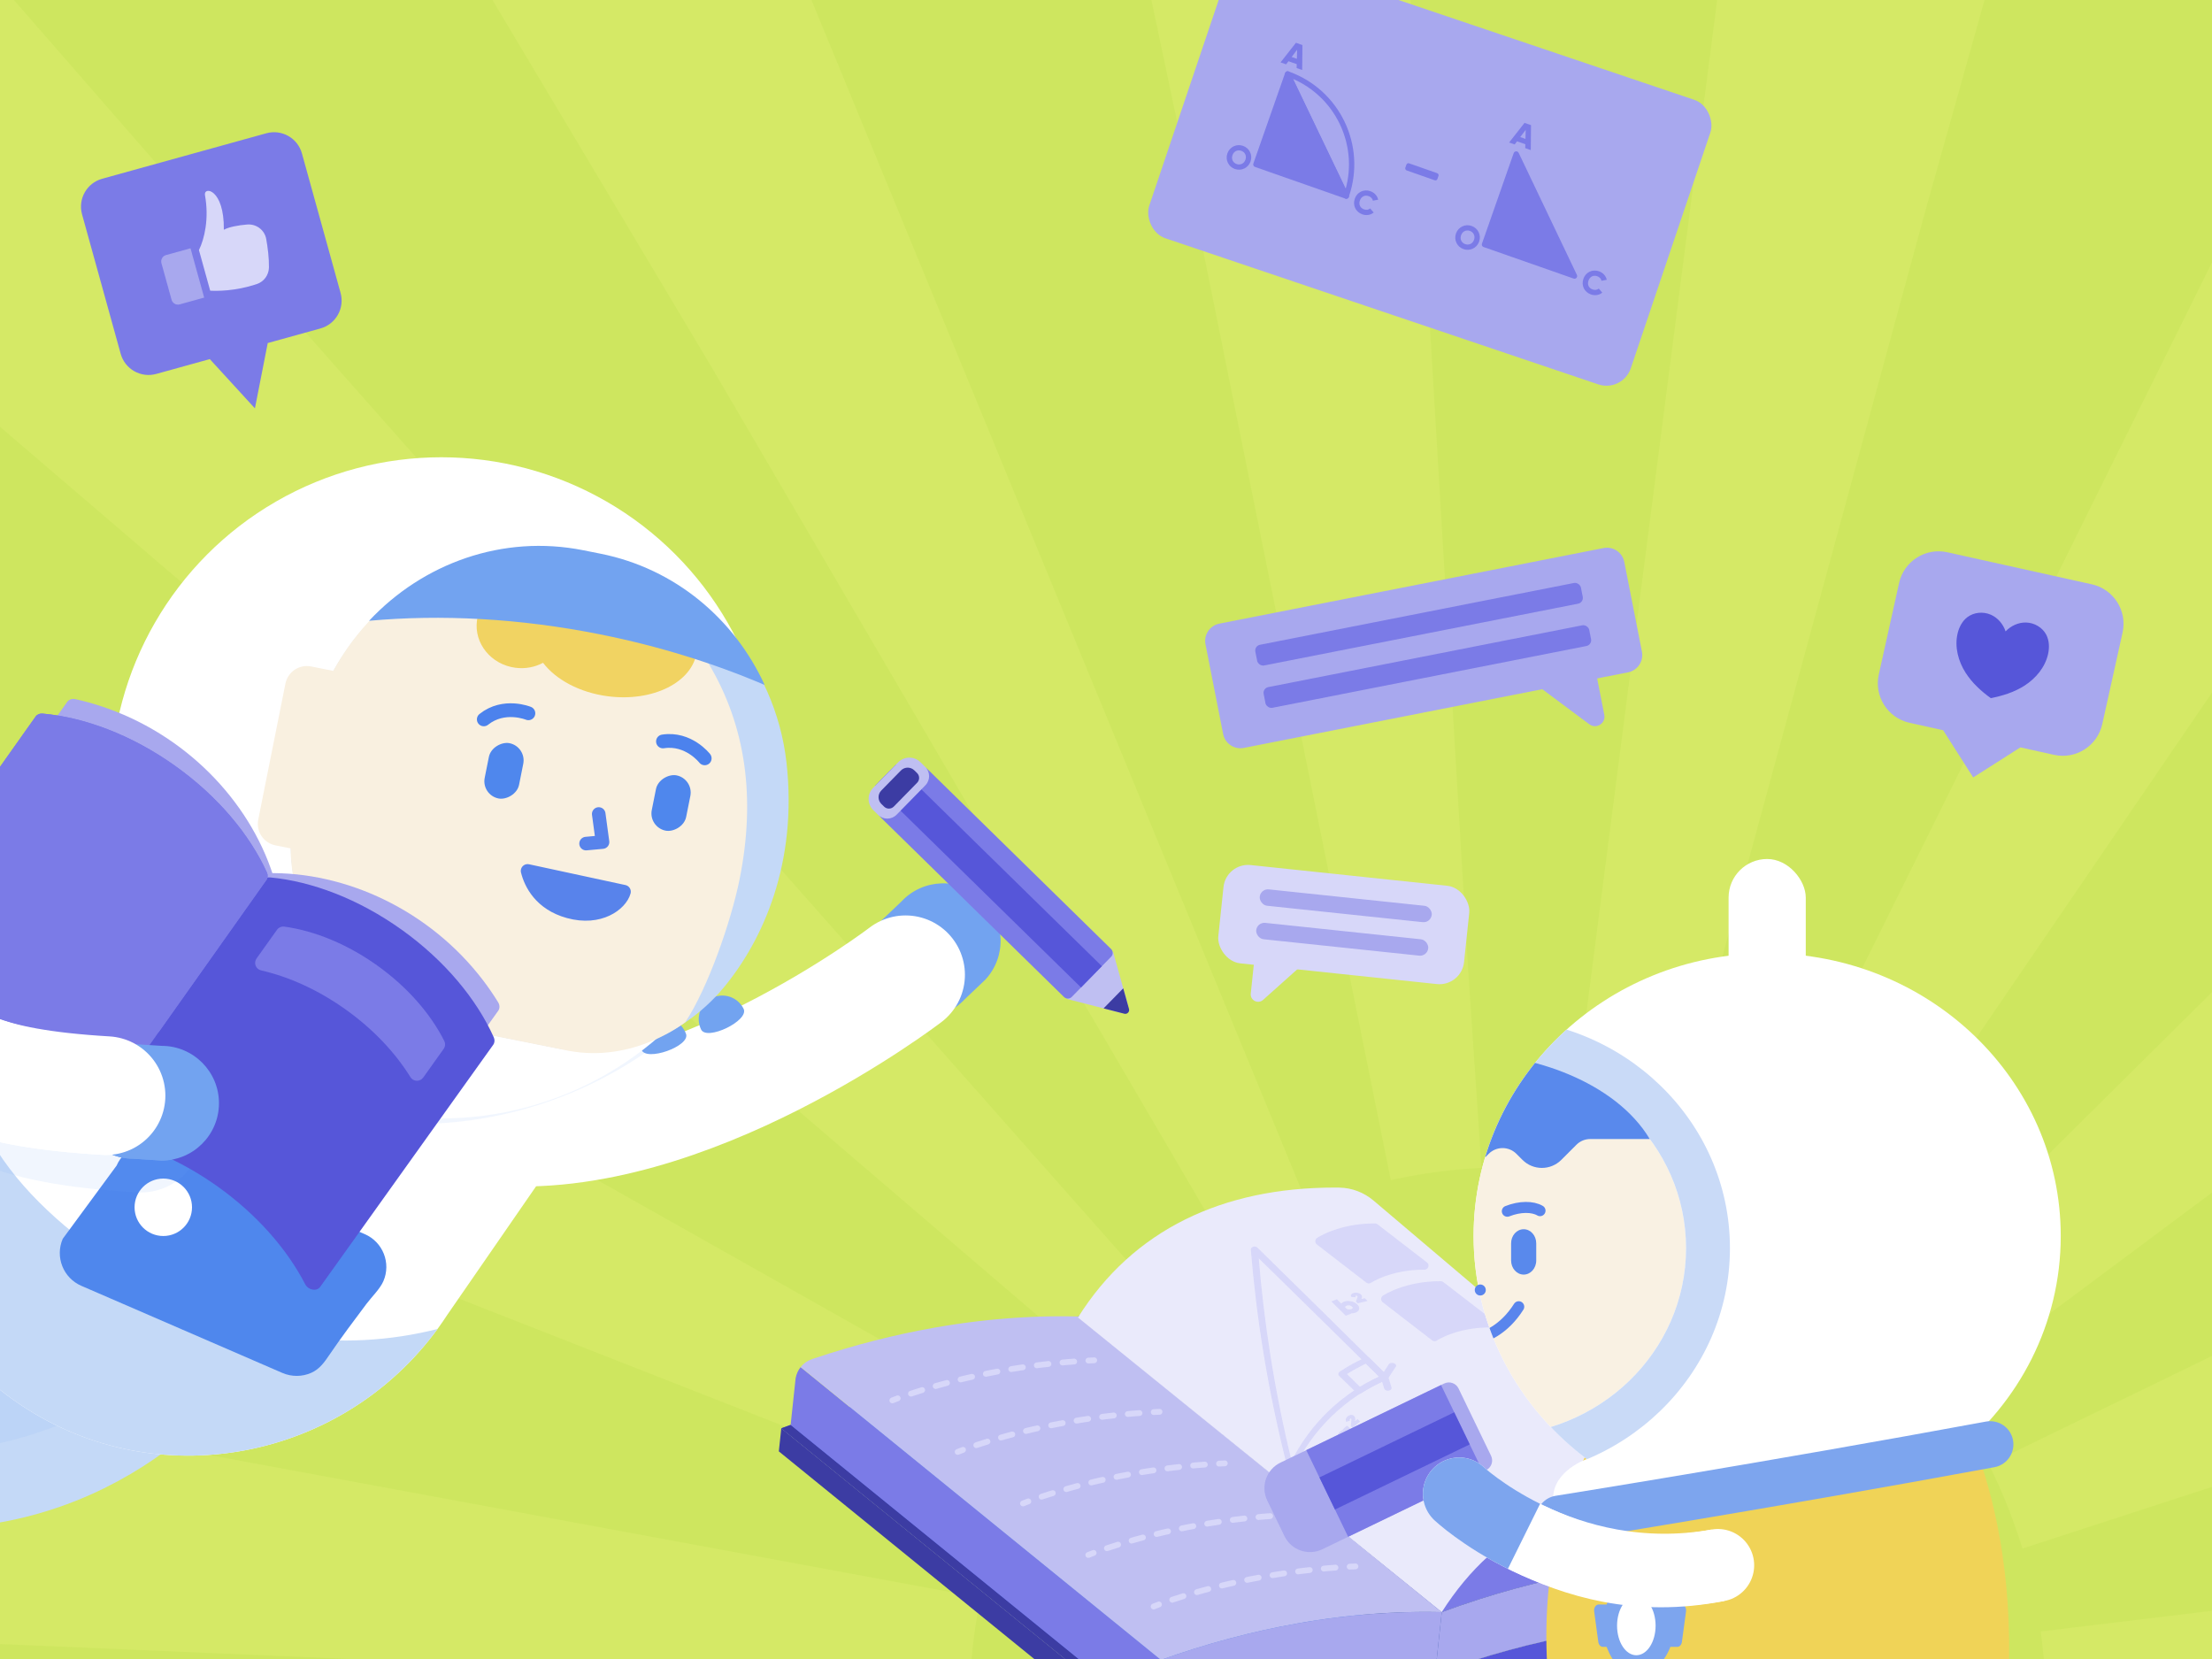
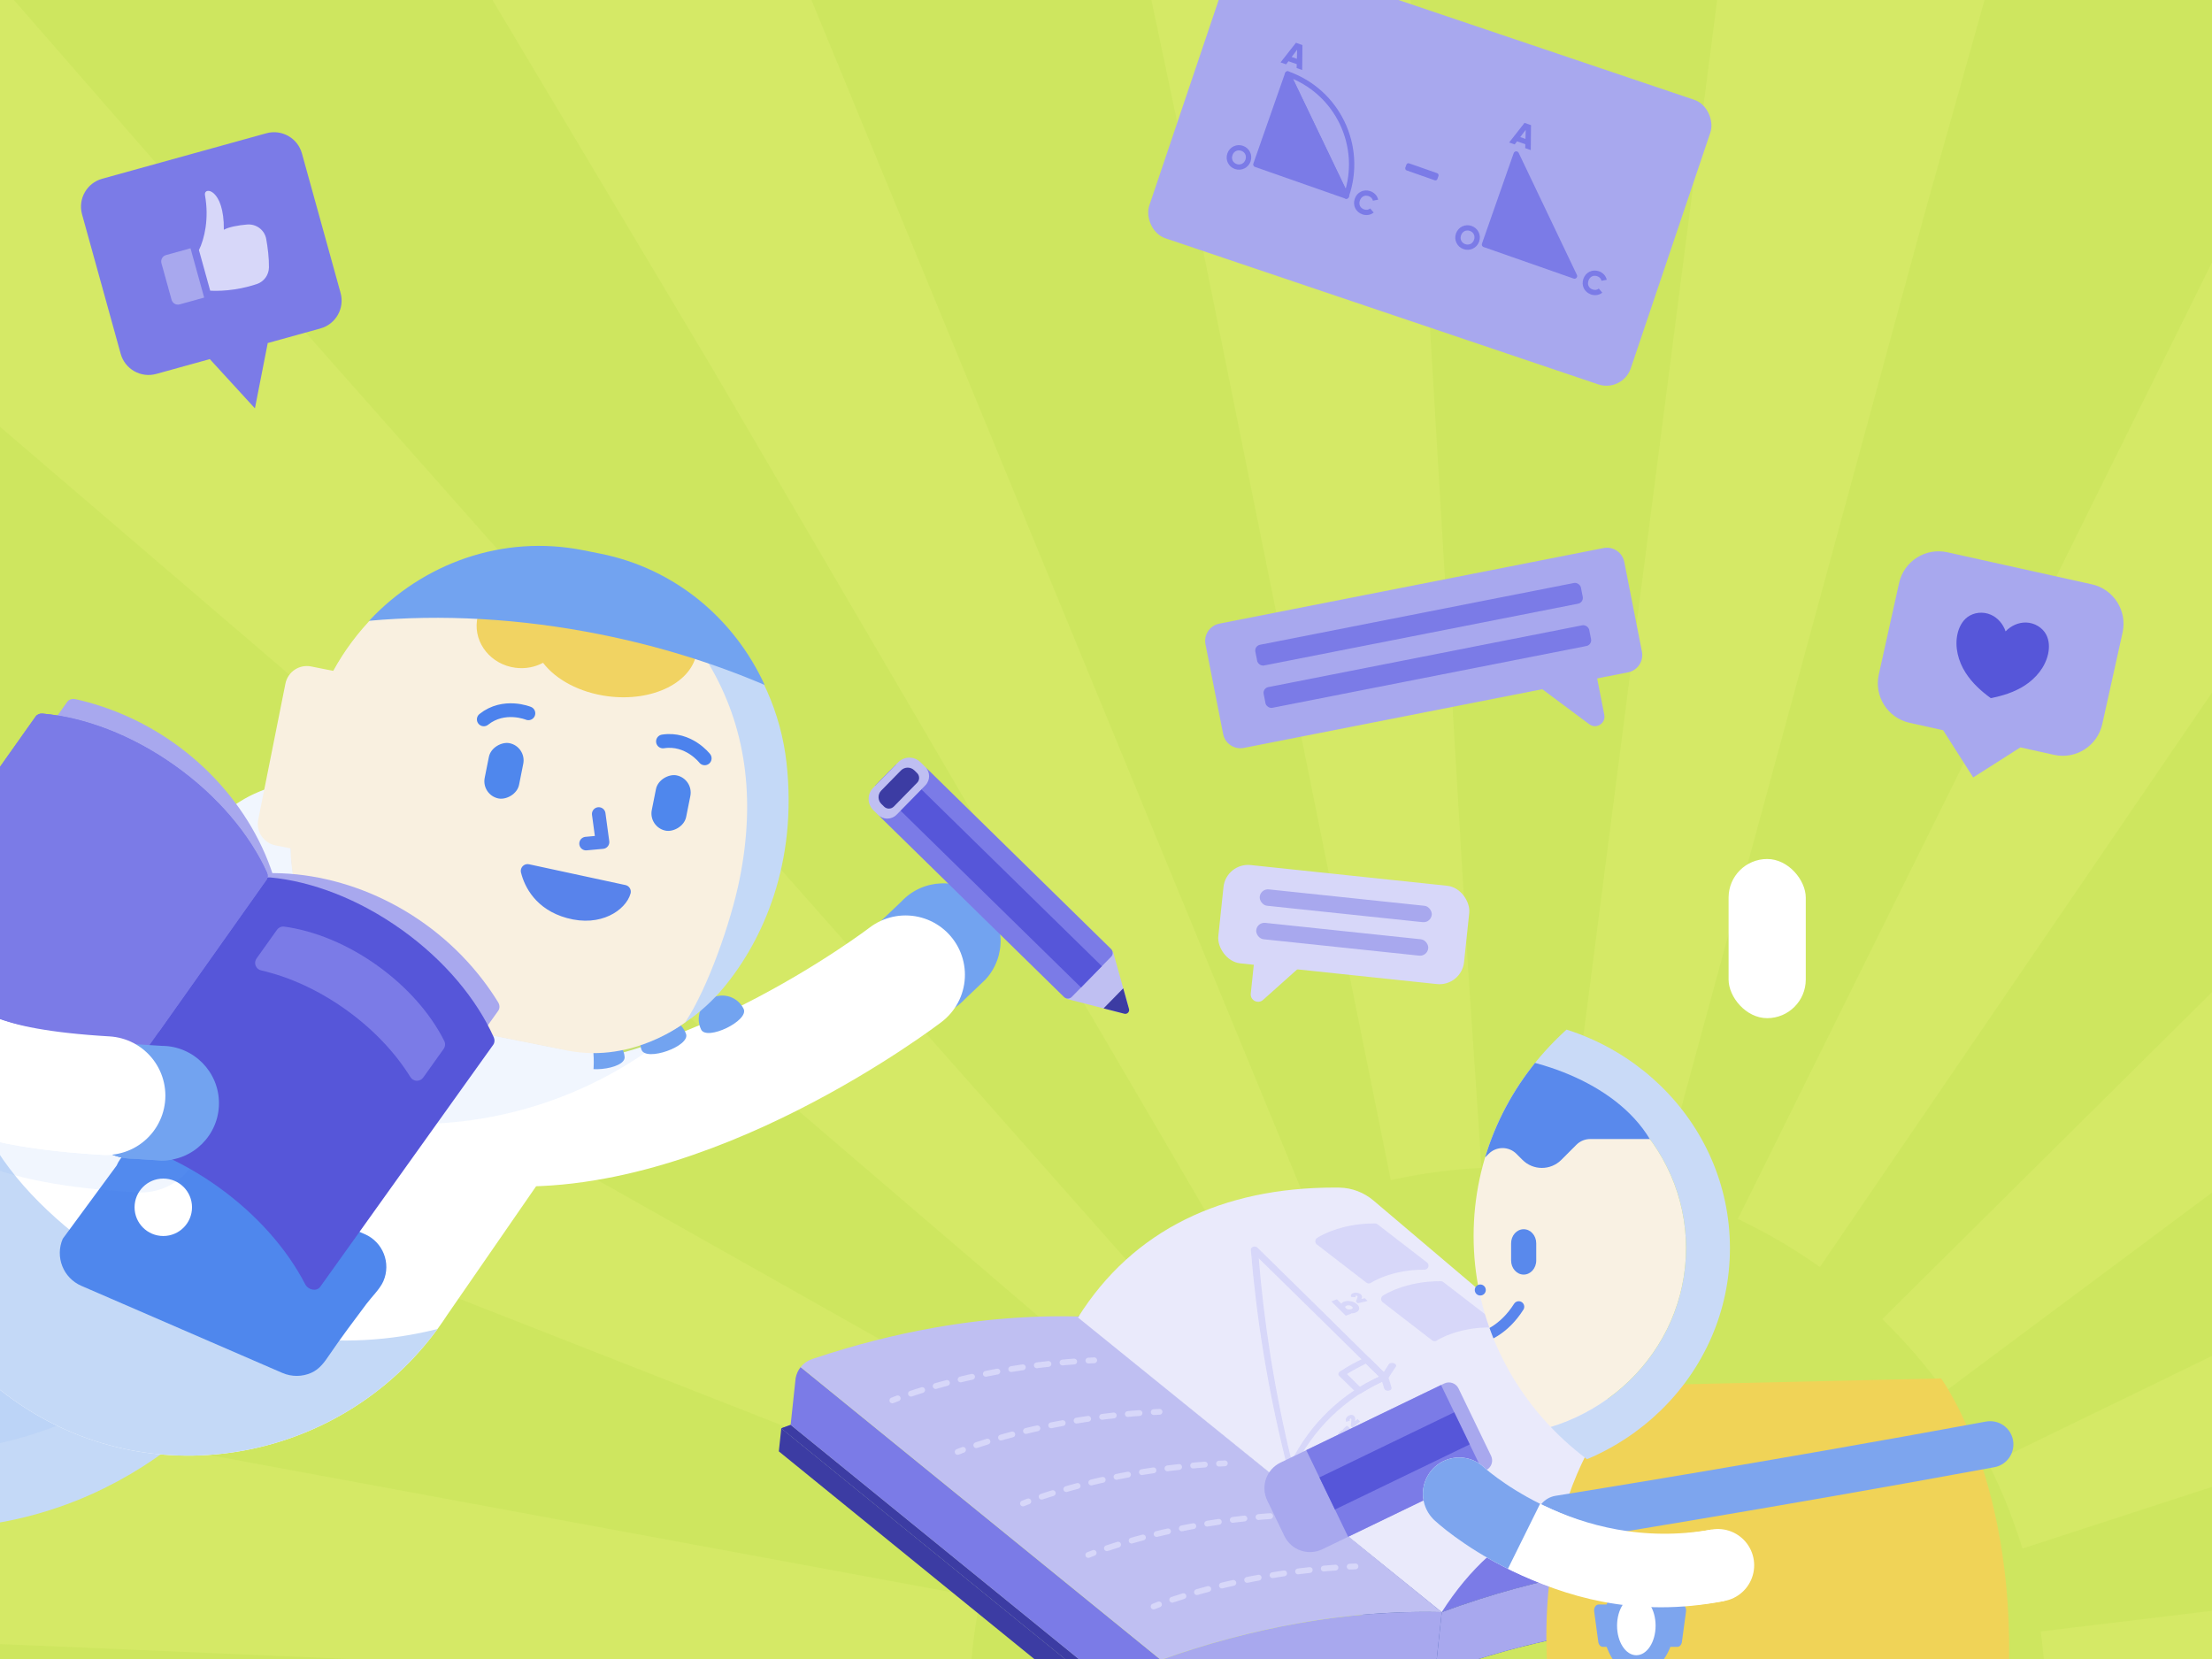
<svg xmlns="http://www.w3.org/2000/svg" id="Layer_2" data-name="Layer 2" viewBox="0 0 200 150">
  <defs>
    <style>
      .cls-1, .cls-2, .cls-3, .cls-4, .cls-5, .cls-6, .cls-7, .cls-8, .cls-9, .cls-10, .cls-11, .cls-12, .cls-13, .cls-14, .cls-15, .cls-16 {
        fill: none;
      }

      .cls-2 {
        opacity: .4;
      }

      .cls-3 {
        stroke: #72a3f0;
      }

      .cls-3, .cls-17, .cls-4, .cls-18, .cls-5, .cls-7, .cls-8, .cls-9, .cls-10, .cls-11, .cls-13, .cls-14, .cls-15, .cls-16, .cls-19 {
        stroke-linecap: round;
      }

      .cls-3, .cls-17, .cls-4, .cls-18, .cls-5, .cls-7, .cls-8, .cls-9, .cls-10, .cls-11, .cls-14, .cls-15, .cls-16, .cls-19 {
        stroke-linejoin: round;
      }

      .cls-3, .cls-4 {
        stroke-width: 12.276px;
      }

      .cls-17 {
        fill: #5883eb;
      }

      .cls-17, .cls-9 {
        stroke: #5883eb;
        stroke-width: 1.227px;
      }

      .cls-20, .cls-21 {
        opacity: .1;
      }

      .cls-20, .cls-22 {
        fill: #72a3f0;
      }

      .cls-4 {
        stroke: #c4d9f7;
      }

      .cls-23 {
        clip-path: url(#clippath);
      }

      .cls-24 {
        fill: #f9f1e3;
      }

      .cls-25 {
        fill: #f9f0e0;
      }

      .cls-26 {
        fill: #f1d362;
      }

      .cls-27 {
        fill: #eaeafb;
      }

      .cls-28 {
        fill: #fff;
      }

      .cls-29 {
        fill: #f0d357;
      }

      .cls-30 {
        fill: #7da5ee;
      }

      .cls-31 {
        fill: #8ec9f0;
      }

      .cls-32 {
        fill: #cee65f;
      }

      .cls-33 {
        fill: #bfbff2;
      }

      .cls-34 {
        fill: #c9daf7;
      }

      .cls-35 {
        fill: #c4d9f7;
      }

      .cls-36, .cls-37, .cls-19 {
        fill: #d7d7f9;
      }

      .cls-38 {
        fill: #a8a8ee;
      }

      .cls-39 {
        fill: #9aa5b9;
      }

      .cls-40 {
        fill: #5656d9;
      }

      .cls-41 {
        fill: #5989ec;
      }

      .cls-42 {
        fill: #3959a8;
      }

      .cls-43 {
        fill: #3c3ca3;
      }

      .cls-44 {
        fill: #4b76de;
      }

      .cls-45 {
        fill: #4f87ed;
      }

      .cls-46 {
        fill: #273d74;
      }

      .cls-47, .cls-18 {
        fill: #7b7be7;
      }

      .cls-18, .cls-14 {
        stroke: #7b7be7;
        stroke-width: .482px;
      }

      .cls-5 {
        stroke: #4c82ed;
        stroke-width: 1.245px;
      }

      .cls-6 {
        stroke: #e4f275;
        stroke-dasharray: 0 0 33.981 41.532;
        stroke-width: 359.378px;
      }

      .cls-6, .cls-12, .cls-13, .cls-37 {
        stroke-miterlimit: 10;
      }

      .cls-7, .cls-8, .cls-12 {
        stroke-width: 6.56px;
      }

      .cls-7, .cls-12, .cls-13 {
        stroke: #fff;
      }

      .cls-8, .cls-10 {
        stroke: #7da5ee;
      }

      .cls-48 {
        clip-path: url(#clippath-1);
      }

      .cls-49 {
        clip-path: url(#clippath-4);
      }

      .cls-50 {
        clip-path: url(#clippath-3);
      }

      .cls-51 {
        clip-path: url(#clippath-2);
      }

      .cls-52 {
        clip-path: url(#clippath-7);
      }

      .cls-53 {
        clip-path: url(#clippath-6);
      }

      .cls-54 {
        clip-path: url(#clippath-5);
      }

      .cls-10 {
        stroke-width: 4.194px;
      }

      .cls-11, .cls-15 {
        stroke-width: .524px;
      }

      .cls-11, .cls-15, .cls-37, .cls-19 {
        stroke: #d7d7f9;
      }

      .cls-13 {
        stroke-width: 10.732px;
      }

      .cls-15 {
        stroke-dasharray: 0 0 1.062 1.274;
      }

      .cls-16 {
        stroke: #5985ed;
        stroke-width: .996px;
      }

      .cls-55 {
        opacity: .3;
      }

      .cls-37 {
        stroke-width: .103px;
      }

      .cls-56 {
        isolation: isolate;
      }

      .cls-19 {
        stroke-width: .734px;
      }
    </style>
    <clipPath id="clippath">
      <rect class="cls-1" width="200" height="150" />
    </clipPath>
    <clipPath id="clippath-1">
      <polygon class="cls-2" points="-48.809 168.787 -48.61 -8.624 296.734 -8.812 296.535 168.599 -48.809 168.787" />
    </clipPath>
    <clipPath id="clippath-2">
      <path class="cls-1" d="m-21.848,131.691l6.316-4.898c.02-.016.042-.028.063-.044.045-.034.093-.065.139-.097,1.515-1.085,3.366-1.387,5.059-.965,14.409,1.941,21.791-7.908,22.102-8.334l-.031.043,10.045,7.058c-.463.659-11.15,15.488-31.883,13.616l-4.266,3.309c-2.675,2.083-6.532,1.603-8.615-1.072h0c-2.083-2.675-1.603-6.532,1.072-8.615Z" />
    </clipPath>
    <clipPath id="clippath-3">
      <path class="cls-1" d="m-8.517,86.014c.52-.585,1.288-.808,2.004-.669.68-.647,1.405-1.26,2.15-1.839-.092-.727.183-1.481.805-1.961.673-.52,1.557-.569,2.269-.209.4-.26.797-.511,1.183-.75.231-.143.462-.283.693-.422-.064-.807.33-1.616,1.083-2.037.742-.415,1.622-.333,2.273.127,2.942-1.586,5.251-2.624,5.387-2.686,2.078-.929,4.414-.502,6.029.895l6.342-3.989c4.489-2.823,10.338-2.143,14.06,1.635l15.264,15.494c1.709,1.735,2.525,3.772,2.639,5.898,4.093-.872,8.583-2.515,13.322-4.895,6.647-3.338,11.397-6.943,11.444-6.979,2.488-1.903,6.048-1.431,7.954,1.055,1.907,2.488,1.437,6.052-1.052,7.959-.221.169-5.497,4.191-13.043,8.005-8.732,4.413-16.792,6.728-24.032,6.923l-7.803,11.298c-.289.444-.59.875-.899,1.297.001-0.0.002-0.0.003-.001-.085.116-.176.227-.263.341-.187.248-.373.496-.567.736-.063.078-.129.151-.193.227-1.023,1.238-2.138,2.368-3.327,3.389-.095.081-.187.167-.282.247-.224.187-.454.365-.683.544-.125.098-.248.2-.375.296-.218.165-.442.321-.664.48-.143.102-.284.207-.428.305-.216.148-.437.287-.657.429-.156.1-.31.203-.468.3-.216.133-.435.258-.654.384-.167.096-.332.195-.5.288-.217.119-.436.232-.656.345-.175.09-.349.183-.526.269-.218.107-.439.208-.659.309-.182.083-.363.168-.547.248-.219.095-.441.184-.662.273-.189.076-.377.153-.568.225-.22.083-.441.161-.663.238-.195.068-.39.137-.587.2-.221.072-.442.139-.665.205-.201.06-.401.119-.603.174-.221.061-.443.117-.666.172-.206.051-.411.101-.618.147-.221.049-.443.095-.666.139-.21.042-.42.081-.631.118-.221.039-.443.074-.666.107-.214.032-.428.062-.642.089-.221.028-.442.053-.663.076-.218.022-.435.041-.654.058-.22.017-.44.032-.66.044-.22.012-.441.02-.662.027-.219.007-.438.012-.658.013-.223.001-.446-.001-.669-.005-.217-.004-.434-.009-.652-.018-.226-.009-.451-.024-.676-.039-.216-.014-.431-.029-.646-.048-.227-.021-.453-.046-.68-.073-.214-.025-.427-.049-.641-.079-.228-.032-.456-.07-.684-.108-.21-.035-.421-.069-.631-.109-.23-.044-.459-.094-.689-.144-.207-.045-.414-.088-.62-.138-.232-.056-.462-.119-.693-.181-.202-.055-.405-.107-.607-.166-.234-.069-.466-.146-.698-.221-.197-.064-.394-.125-.59-.193-.235-.082-.469-.174-.703-.263-.191-.073-.382-.142-.572-.219-.239-.097-.475-.205-.712-.309-.182-.08-.364-.156-.545-.241-.247-.116-.492-.242-.737-.366-.167-.084-.336-.164-.502-.252-.27-.144-.537-.299-.804-.453-.137-.079-.277-.152-.413-.234-.395-.237-.787-.485-1.174-.744-.006-.004-.013-.008-.02-.012-1.558-1.046-3.035-2.263-4.403-3.652-.684-.694-1.325-1.415-1.922-2.159-.598-.744-1.152-1.511-1.663-2.298-4.118-6.339-5.563-12.146-4.379-17.669.196-1.089.484-2.16.865-3.207-.489-.826-.843-1.754-1.035-2.8-.479-2.616.322-4.984,1.783-7.087-.239-.704-.113-1.511.417-2.107Z" />
    </clipPath>
    <clipPath id="clippath-4">
      <path class="cls-1" d="m129.762,151.33l-32.885-26.731.009-.087,32.885,26.731c-.003.029-.006.058-.009.087Z" />
    </clipPath>
    <clipPath id="clippath-5">
      <path class="cls-1" d="m103.303,157.958l-32.885-26.731c.198-1.856.025-.232.223-2.088l32.885,26.731c-.198,1.856-.025.232-.223,2.088Z" />
    </clipPath>
    <clipPath id="clippath-6">
      <path class="cls-40" d="m103.526,155.871l-32.885-26.731c.282-.104.563-.206.845-.307l32.885,26.731c-.282.1-.563.203-.845.307Z" />
    </clipPath>
    <clipPath id="clippath-7">
      <ellipse class="cls-1" cx="159.781" cy="111.754" rx="26.544" ry="25.56" />
    </clipPath>
  </defs>
  <g class="cls-23">
    <rect class="cls-32" width="200" height="150" />
    <g class="cls-48">
      <g class="cls-55">
        <circle class="cls-6" cx="136.32" cy="154.194" r="228.338" transform="translate(-69.105 141.555) rotate(-45)" />
      </g>
    </g>
    <g>
      <path class="cls-47" d="m24.08,12.05l-14.84,4.111c-1.392.386-2.207,1.826-1.822,3.218l3.493,12.608c.386,1.392,1.826,2.207,3.218,1.822l4.84-1.341,4.079,4.455,1.159-5.906,4.763-1.319c1.392-.386,2.207-1.826,1.822-3.218l-3.493-12.608c-.386-1.392-1.826-2.207-3.218-1.822Z" />
      <g>
        <path class="cls-38" d="m15.599,22.751h2.296v4.626h-2.296c-.329,0-.597-.267-.597-.597v-3.432c0-.329.267-.597.597-.597Z" transform="translate(-6.094 5.301) rotate(-15.484)" />
        <path class="cls-36" d="m22.345,20.299c-.796.066-1.662.225-2.106.475.046-3.733-1.855-3.948-1.706-3.127.384,2.113-.047,3.948-.545,4.964l1.017,3.67c.6.032,2.25.058,4.216-.598.647-.215,1.084-.82,1.096-1.502.014-.813-.105-1.8-.247-2.576-.149-.815-.899-1.374-1.725-1.306Z" />
      </g>
    </g>
    <g>
      <path class="cls-38" d="m189.133,52.831l-13.061-2.897c-1.973-.438-3.928.807-4.365,2.78l-1.835,8.273c-.438,1.973.807,3.928,2.78,4.365l3.039.674,2.717,4.266,4.267-2.717,3.039.674c1.973.438,3.928-.807,4.365-2.78l1.835-8.273c.438-1.973-.807-3.928-2.78-4.365Z" />
      <path class="cls-40" d="m185.018,57.395c-.344-.665-1.082-1.092-1.83-1.11-.693-.017-1.375.298-1.851.803-.218-.659-.703-1.233-1.338-1.51-.686-.3-1.535-.225-2.128.232-.466.359-.747.916-.879,1.49-.276,1.205.069,2.494.735,3.535.583.911,1.393,1.651,2.27,2.288,1.064-.207,2.112-.535,3.025-1.114,1.044-.661,1.902-1.684,2.161-2.892.123-.575.104-1.199-.166-1.721Z" />
    </g>
    <g>
      <rect class="cls-38" x="106.301" y="1.708" width="45.954" height="27.154" rx="2.321" ry="2.321" transform="translate(11.676 -40.537) rotate(18.649)" />
      <g>
        <polygon class="cls-18" points="116.419 6.683 113.552 14.866 121.734 17.733 116.419 6.683" />
        <path class="cls-14" d="m121.695,17.719l.025.009c1.58-4.51-.787-9.445-5.288-11.04l5.263,11.031Z" />
        <path class="cls-47" d="m117.245,5.798l-.748-.262-.211.281-.503-.176,1.39-1.773.587.206-.021,2.253-.503-.176.01-.352Zm.013-.48l.023-.822-.495.656.472.165Z" />
        <path class="cls-47" d="m122.494,17.966c.208-.592.807-.893,1.414-.68.365.128.624.422.7.768l-.477.091c-.035-.186-.175-.339-.379-.411-.357-.125-.67.033-.796.393-.126.359.021.679.377.804.204.072.412.041.553-.084l.316.369c-.272.224-.658.293-1.026.164-.607-.213-.888-.821-.68-1.414Z" />
        <path class="cls-47" d="m110.975,13.867c.208-.592.836-.883,1.414-.68s.888.821.68,1.414c-.208.592-.836.882-1.414.68s-.888-.821-.68-1.414Zm1.633.572c.126-.359-.049-.689-.377-.804s-.67.033-.796.393c-.126.359.049.689.377.804s.67-.033.796-.393Z" />
        <path class="cls-47" d="m137.913,13.04l-.748-.262-.211.281-.503-.176,1.39-1.773.587.206-.021,2.253-.503-.176.01-.352Zm.013-.48l.023-.822-.495.656.472.165Z" />
        <path class="cls-47" d="m143.163,25.209c.208-.592.807-.893,1.414-.68.365.128.624.422.7.768l-.477.091c-.035-.186-.175-.339-.379-.411-.357-.125-.67.033-.796.393-.126.359.021.679.377.804.204.072.412.041.553-.084l.316.369c-.272.224-.658.293-1.026.164-.607-.213-.888-.821-.68-1.414Z" />
        <polygon class="cls-18" points="137.096 13.928 137.088 13.925 134.221 22.108 142.36 24.959 137.096 13.928" />
        <path class="cls-47" d="m131.644,21.109c.208-.592.836-.883,1.414-.68s.888.821.68,1.414c-.208.592-.836.882-1.414.68s-.888-.821-.68-1.414Zm1.633.572c.126-.359-.049-.689-.377-.804s-.67.033-.796.393c-.126.359.049.689.377.804s.67-.033.796-.393Z" />
        <rect class="cls-47" x="127.027" y="15.194" width="3.075" height=".678" rx=".188" ry=".188" transform="translate(12.368 -41.639) rotate(19.31)" />
      </g>
    </g>
    <g>
      <path class="cls-38" d="m111.02,52.861h35.41c.878,0,1.591.713,1.591,1.591v8.271c0,.878-.713,1.591-1.591,1.591h-35.409c-.878,0-1.591-.713-1.591-1.591v-8.271c0-.878.713-1.59,1.59-1.59Z" transform="translate(-8.887 25.946) rotate(-11.128)" />
      <path class="cls-38" d="m143.718,57.826l1.336,6.805c.151.771-.726,1.324-1.356.854l-8.127-6.059,8.147-1.6Z" />
      <g>
        <rect class="cls-47" x="113.303" y="55.485" width="30.002" height="1.909" rx=".53" ry=".53" transform="translate(-8.483 25.834) rotate(-11.132)" />
        <rect class="cls-47" x="114.055" y="59.312" width="30.002" height="1.909" rx=".53" ry=".53" transform="translate(-9.208 26.051) rotate(-11.132)" />
      </g>
    </g>
    <g>
      <rect class="cls-36" x="110.327" y="79.127" width="22.342" height="8.937" rx="2.234" ry="2.234" transform="translate(9.434 -12.278) rotate(6.018)" />
      <path class="cls-36" d="m113.656,84.454l-.567,5.382c-.064.61.656.979,1.113.57l5.898-5.272-6.443-.679Z" />
      <g>
        <rect class="cls-38" x="113.857" y="81.152" width="15.639" height="1.489" rx=".745" ry=".745" transform="translate(9.257 -12.306) rotate(6.018)" />
        <rect class="cls-38" x="113.538" y="84.18" width="15.639" height="1.489" rx=".745" ry=".745" transform="translate(9.573 -12.256) rotate(6.018)" />
      </g>
    </g>
    <g>
      <g>
        <path class="cls-4" d="m16.822,120.925s-9.627,13.703-28.631,10.749" />
        <path class="cls-22" d="m88.819,81.256h0c-2.096-1.95-5.377-1.832-7.327.265l-1.846,1.757c-1.95,2.096-1.832,5.377.265,7.327h0c2.096,1.95,5.377,1.832,7.327-.265l1.846-1.757c1.95-2.096,1.832-5.377-.265-7.327Z" />
        <path class="cls-13" d="m81.878,88.136s-19.961,15.301-37.322,13.652" />
        <g>
          <path class="cls-22" d="m56.474,95.557c.115,1.174-4.138,1.593-4.253.418-.115-1.175.743-2.22,1.918-2.336,1.174-.115,2.22.743,2.336,1.918" />
          <path class="cls-22" d="m62.029,93.483c.393,1.113-3.636,2.537-4.029,1.424s.19-2.334,1.302-2.727c1.113-.393,2.333.19,2.727,1.303" />
          <path class="cls-22" d="m67.236,91.22c.514,1.062-3.332,2.925-3.847,1.863-.514-1.062-.07-2.34.992-2.855,1.062-.514,2.34-.07,2.855.992" />
        </g>
        <g class="cls-51">
          <g class="cls-21">
            <path class="cls-3" d="m12.802,116.622s-10.001,11.906-28.77,7.717" />
          </g>
        </g>
        <path class="cls-4" d="m-.849,111.059s-8.719,12.874-27.821,10.643" />
        <g>
          <path class="cls-28" d="m51.388,103.036l-10.935,15.831c-8.408,12.936-25.821,16.722-38.633,8.125-1.558-1.046-3.035-2.263-4.403-3.652s-2.563-2.883-3.585-4.457c-8.405-12.938-5.323-25.537,7.738-33.751l20.131-12.66c4.489-2.823,10.338-2.143,14.06,1.635l15.264,15.494c3.722,3.778,3.253,8.987.363,13.434Z" />
          <path class="cls-35" d="m13.431,116.2c8.144,4.976,17.55,6.128,26.126,3.964-8.7,11.884-25.364,15.131-37.736,6.828-1.558-1.046-3.035-2.263-4.403-3.652-1.368-1.389-2.563-2.883-3.585-4.457-7.119-10.959-6.268-20.33,2.391-29.388-.841,12.281,5.977,19.841,17.207,26.703Z" />
        </g>
        <g>
          <path class="cls-45" d="m25.541,124.139s-18.186-7.88-18.186-7.88c-1.639-.71-2.392-2.615-1.682-4.253l4.87-6.618c.71-1.639,2.615-2.392,4.253-1.682l18.186,7.88c1.639.71,2.392,2.615,1.682,4.253-.301.694-1.065,1.432-1.534,2.057-.568.757-1.137,1.513-1.696,2.276-.56.763-1.111,1.534-1.643,2.316-.452.666-.884,1.296-1.647,1.636-.823.367-1.777.372-2.603.014Z" />
          <circle class="cls-28" cx="14.764" cy="109.158" r="2.597" />
        </g>
        <g class="cls-50">
          <path class="cls-20" d="m5.65,79.841c-3.669-8.847-3.887-19.113.222-28.596,8.043-18.56,27.731-27.9,46.291-19.858,18.56,8.043,27.087,29.608,19.044,48.169-8.043,18.56-29.608,27.087-48.169,19.044-5.384-2.333-8.045-4.992-11.581-9.198-3.229,1.846-6.387,4.149-8.021,5.809,1.545.497,4.431,1.118,9.628,1.423,3.086.18,5.441,2.829,5.26,5.916-.181,3.086-2.829,5.441-5.916,5.26-4.885-.286-10.231-.896-14.333-2.674-3.371-1.461-5.903-3.71-6.649-7.216-1.49-6.997,6.006-12.518,8.47-14.333,2.1-1.547,4.227-2.859,5.754-3.746Z" />
        </g>
        <g>
-           <circle class="cls-28" cx="39.899" cy="71.234" r="29.89" />
          <g>
            <path class="cls-35" d="m71.108,68.92c-1.004-8.846-7.438-16.796-16.842-18.675l-1.548-.309c-11.417-2.282-22.584,5.431-24.941,17.227l-1.146,5.736c-1.818,9.097,3.846,17.897,12.65,19.657l11.01,2.2c2.561.512,5.105.372,7.47-.308,2.937-.844,5.695-2.772,7.67-5.152,3.55-4.277,6.709-11.288,5.677-20.376Z" />
            <path class="cls-25" d="m64.077,60.009c-7.826-5.35-23.544-6.473-30.227-4.334-1.444,1.453-2.701,3.127-3.718,4.983l-1.998-.399c-1.071-.214-2.113.481-2.327,1.552l-2.457,12.295c-.214,1.071.481,2.113,1.552,2.327l1.373.274c.127,7.63,5.221,14.322,12.613,15.799l12.49,2.496c5.969,1.141,10.586-2.584,10.586-2.584,2.023-3.054,4.137-9.072,4.914-12.96,1.461-7.309.564-13.8-2.801-19.449Z" />
            <rect class="cls-45" x="58.126" y="71.019" width="5.096" height="3.17" rx="1.585" ry="1.585" transform="translate(-22.412 117.873) rotate(-78.698)" />
            <rect class="cls-45" x="43.019" y="68.109" width="5.096" height="3.17" rx="1.585" ry="1.585" transform="translate(-31.705 100.719) rotate(-78.698)" />
            <path class="cls-26" d="m56.265,52.934c-2.426-.318-7.469-.62-10.267.055-1.502.363-2.671,1.579-2.874,3.128-.271,2.065,1.285,3.972,3.475,4.259.903.118,1.772-.057,2.501-.449,1.152,1.513,3.291,2.689,5.851,3.025,4.084.535,7.688-1.273,8.051-4.039.363-2.766-2.654-5.443-6.737-5.978Z" />
            <path class="cls-22" d="m69.136,61.929c-2.731-5.949-8.065-10.512-14.834-11.865l-1.548-.309c-7.316-1.462-14.525,1.184-19.383,6.374,6.49-.589,13.594-.231,20.893,1.228,5.32,1.063,10.319,2.627,14.872,4.573Z" />
            <path class="cls-5" d="m63.717,68.566s-1.461-1.889-3.774-1.528" />
            <path class="cls-5" d="m47.776,64.493s-2.207-.913-4.034.55" />
            <g>
              <polyline class="cls-9" points="54.134 73.597 54.478 76.137 52.99 76.274" />
              <path class="cls-17" d="m51.419,82.414c-2.544-.697-3.436-2.534-3.717-3.671l8.719,1.88c-.309,1.119-2.199,2.565-5.002,1.791Z" />
            </g>
          </g>
        </g>
        <g>
          <path class="cls-22" d="m19.798,99.759h0c.007-2.863-2.309-5.19-5.172-5.197l-2.543-.161c-2.863-.007-5.19,2.309-5.197,5.172h0c-.007,2.863,2.309,5.19,5.172,5.197l2.543.161c2.863.007,5.19-2.309,5.197-5.172Z" />
          <path class="cls-13" d="m11.647,80.75s-36.434,16.296-2.061,18.312" />
        </g>
      </g>
      <g id="Artwork_13" data-name="Artwork 13">
        <g>
          <path class="cls-33" d="m101.983,90.878l-1.351-4.845-4.194,4.281,4.871,1.252c.415.107.789-.276.674-.688" />
          <path class="cls-47" d="m100.467,86.502l-3.564,3.638c-.191.195-.503.198-.698.007l-16.497-16.163c-.974-.954-.99-2.517-.036-3.491l.8-.816c.954-.974,2.517-.99,3.491-.036l16.497,16.163c.195.191.198.503.007.698" />
          <rect class="cls-40" x="88.032" y="66.175" width="2.693" height="26.057" transform="translate(-29.747 87.619) rotate(-45.587)" />
          <path class="cls-43" d="m99.781,91.174l1.878.483c.259.067.493-.172.421-.43l-.521-1.868-1.778,1.815Z" />
          <path class="cls-33" d="m83.667,71.008l-2.598,2.652c-.457.467-1.207.475-1.674.017l-.431-.423c-.563-.551-.572-1.454-.021-2.017l2.259-2.306c.551-.563,1.454-.572,2.017-.021l.431.423c.467.458.475,1.207.017,1.674" />
          <path class="cls-43" d="m82.926,70.771l-2.11,2.153c-.24.245-.633.249-.878.009l-.245-.24c-.34-.333-.345-.877-.012-1.217l1.774-1.811c.333-.34.877-.345,1.217-.012l.245.24c.245.24.249.633.009.878" />
        </g>
      </g>
      <g>
        <g>
          <path class="cls-38" d="m13.634,95.258l-20.03-14.183,12.472-17.615c.153-.216.437-.313.733-.248.754.166,1.512.372,2.272.621,7.624,2.491,13.426,8.516,15.613,15.315.068.212.043.428-.074.594l-10.986,15.516Z" />
          <path class="cls-38" d="m12.528,94.682l19.967,14.271,12.55-17.559c.154-.216.152-.515-.006-.774-.404-.658-.848-1.307-1.331-1.943-4.854-6.385-12.448-9.891-19.588-9.728-.223.005-.419.1-.537.265l-11.055,15.467Z" />
          <path class="cls-40" d="m36.317,84.062c-3.895-2.784-8.119-4.374-11.894-4.73-.258-.024-.493.074-.627.262l-3.717,5.201-1.379,1.929-10.549,14.759c-.317.443.058,1.12.668,1.21,3.51.522,7.336,2.068,10.888,4.607,3.552,2.539,6.254,5.659,7.884,8.81.283.547,1.045.683,1.361.24l10.549-14.759,1.379-1.929,3.718-5.201c.134-.188.151-.441.044-.678-1.559-3.457-4.431-6.939-8.325-9.722" />
          <path class="cls-47" d="m40.114,94.835c.151-.212.17-.49.053-.722-1.265-2.511-3.393-4.912-6.051-6.812-2.658-1.899-5.618-3.136-8.403-3.52-.258-.036-.516.073-.667.285l-1.849,2.592c-.287.403-.074.969.408,1.08,2.61.599,5.236,1.812,7.667,3.55,2.43,1.737,4.427,3.828,5.839,6.103.261.421.867.438,1.155.035l1.848-2.591Z" />
          <path class="cls-47" d="m15.763,69.196c3.907,2.766,6.794,6.235,8.368,9.685.108.236.092.49-.041.678l-3.694,5.217-1.37,1.935-10.483,14.805c-.315.445-1.077.312-1.362-.234-1.645-3.145-4.36-6.252-7.923-8.775-3.563-2.523-7.397-4.052-10.909-4.559-.61-.088-.988-.763-.673-1.207l10.483-14.805,1.37-1.935,3.694-5.218c.133-.188.368-.287.626-.264,3.777.339,8.008,1.91,11.915,4.677" />
        </g>
        <g>
          <path class="cls-22" d="m19.798,99.759h0c.007-2.863-2.309-5.19-5.172-5.197l-2.543-.161c-2.863-.007-5.19,2.309-5.197,5.172h0c-.007,2.863,2.309,5.19,5.172,5.197l2.543.161c2.863.007,5.19-2.309,5.197-5.172Z" />
          <path class="cls-13" d="m-4.593,95.351c.47.6,1.241,1.154,2.374,1.646,2.289.993,6.057,1.729,11.805,2.066" />
        </g>
        <path class="cls-47" d="m15.763,69.196c3.907,2.766,6.794,6.235,8.368,9.685.108.236.092.49-.041.678l-3.694,5.217-1.37,1.935-4.674,6.602c-.315.445-3.338-27.595-7.628-11.42-.91,3.43,2.445,10.935-2.595,11.025-4.366.078-12.268-4.463-15.78-4.97-.61-.088-.988-.763-.673-1.207l10.483-14.805,1.37-1.935,3.694-5.218c.133-.188.368-.287.626-.264,3.777.339,8.008,1.91,11.915,4.677" />
      </g>
    </g>
    <g>
      <g>
        <g>
          <g>
            <g class="cls-56">
              <path class="cls-42" d="m123.132,119.884c-.27-.007-.54-.011-.811-.015l-.009.087c-.283-.003-.567-.004-.851-.003-.09 0-.18.001-.269.002-.198.001-.396.003-.594.007-.049.001-.098.001-.147.002-.078.001-.155.004-.233.006-.088.002-.175.004-.263.006-.158.004-.316.009-.473.015-.077.003-.155.005-.232.008-.214.008-.428.017-.642.028-.02.001-.041.002-.061.003-.235.012-.47.025-.705.039-.072.004-.145.009-.217.014-.164.01-.327.021-.491.033-.088.006-.176.013-.263.02-.151.011-.301.023-.452.035-.09.007-.181.015-.271.023-.153.013-.307.027-.46.042-.085.008-.17.016-.255.024-.176.017-.352.035-.529.054-.061.006-.123.012-.184.019-.237.026-.474.052-.711.081-.055.007-.11.014-.165.02-.183.022-.366.045-.549.069-.085.011-.17.023-.255.034-.155.021-.31.042-.465.063-.091.013-.182.026-.273.039-.152.022-.305.045-.458.068-.089.013-.178.027-.267.041-.163.025-.326.051-.489.078-.077.012-.154.025-.231.037-.239.04-.478.08-.717.122h0c-4.393.775-8.834,1.984-13.262,3.617,1.307,1.063,2.674,2.173,4.081,3.317l1.199.975c.852.693,1.717,1.396,2.593,2.108l.11.089c2.634,2.141,5.359,4.357,8.089,6.575l1.872,1.521c.871.708,1.74,1.414,2.604,2.117l1.309,1.064c2.382,1.936,4.717,3.834,6.947,5.647l1.568,1.274c.456.371.907.737,1.351,1.098l1.162.945c2.491-.919,4.985-1.703,7.473-2.352.553-.144,1.106-.282,1.658-.412s1.104-.255,1.655-.372c.827-.176,1.652-.336,2.476-.482v-0s0,0,0,0c.239-.042.478-.083.717-.122.078-.013.156-.025.233-.038.162-.026.324-.052.486-.077.09-.014.18-.027.269-.041.152-.023.304-.045.456-.067.091-.013.182-.026.274-.039.155-.022.31-.043.465-.063.085-.011.17-.023.255-.034.182-.024.365-.046.547-.068.056-.007.112-.014.168-.021.237-.028.474-.055.71-.08.062-.007.123-.013.185-.019.176-.018.351-.037.527-.054.086-.008.171-.016.257-.024.153-.014.305-.028.458-.041.091-.008.182-.015.272-.023.15-.012.301-.024.451-.035.088-.007.176-.013.265-.02.163-.012.326-.022.488-.033.073-.005.147-.01.22-.014.235-.014.469-.027.704-.039.022-.001.045-.002.067-.003.212-.01.424-.019.636-.027.078-.003.157-.005.235-.008.157-.005.314-.01.471-.015.088-.002.177-.004.265-.006.126-.003.252-.005.379-.007.199-.003.398-.005.596-.007.089-.001.178-.002.267-.002.284-.001.568-0.0.851.003l.009-.087c.271.003.541.008.811.015l-32.885-26.731Z" />
-               <path class="cls-40" d="m143.024,147.712c4.115-.726,8.188-1.07,12.173-1.025l.009-.087c.271.003.541.008.811.015l-.127,1.191c-.054.505-.482.886-.99.881-3.958-.039-8.004.306-12.09,1.026-4.394.775-8.834,1.984-13.262,3.617l.214-2.001.009-.087-.009.087c4.428-1.633,8.869-2.843,13.262-3.617Z" />
              <g class="cls-56">
                <g class="cls-49">
                  <g class="cls-56">
                    <path class="cls-46" d="m129.762,151.33l-32.885-26.731.009-.087,32.885,26.731-.009.087" />
                  </g>
                </g>
              </g>
              <path class="cls-38" d="m143.62,142.144c4.114-.725,8.188-1.07,12.173-1.025l-.586,5.482-.009.087c-3.985-.045-8.058.299-12.173,1.025-4.393.775-8.834,1.984-13.262,3.617l.009-.087c.195-1.827.391-3.655.586-5.482,4.428-1.633,8.868-2.843,13.262-3.617Z" />
              <path class="cls-39" d="m144.568,141.984c.163-.026.326-.053.489-.078.09-.014.179-.027.268-.041.152-.023.305-.046.457-.068.091-.013.182-.026.273-.039.155-.022.311-.043.466-.064.084-.011.169-.023.253-.034.184-.024.368-.047.551-.069.054-.007.108-.014.163-.02.237-.028.475-.055.712-.081.06-.007.121-.012.181-.019.177-.019.354-.037.53-.054.085-.008.171-.016.256-.024.153-.014.307-.028.46-.041.09-.008.18-.015.27-.023.152-.012.303-.024.454-.036.087-.007.174-.013.261-.019.164-.012.329-.022.493-.033.072-.005.144-.01.216-.014.235-.014.47-.027.705-.039.021-.001.041-.002.062-.003.214-.01.428-.019.642-.028.077-.003.155-.005.232-.008.158-.005.316-.01.473-.015.088-.002.176-.004.263-.006.127-.003.254-.005.38-.007.198-.003.397-.005.595-.007.089-.001.179-.002.268-.002.284-.001.568-0.0.851.003l-32.885-26.731c-.283-.003-.567-.004-.851-.003-.09 0-.18.001-.27.002-.198.001-.395.004-.593.007-.049.001-.098.001-.147.002-.078.001-.155.004-.233.006-.088.002-.175.004-.263.006-.158.004-.315.009-.473.015-.077.003-.155.005-.232.008-.214.008-.428.017-.642.028-.021.001-.041.002-.062.003-.235.012-.469.025-.704.039-.073.004-.146.009-.22.014-.163.01-.326.021-.49.033-.088.006-.175.013-.263.019-.151.011-.302.023-.453.036-.09.007-.18.015-.27.023-.153.013-.307.027-.46.041-.085.008-.17.016-.256.024-.176.017-.352.035-.528.054-.061.006-.122.012-.184.019-.237.026-.474.052-.711.081-.054.006-.109.013-.163.02-.184.022-.367.045-.551.069-.084.011-.169.022-.253.034-.155.021-.311.042-.466.064-.091.013-.182.026-.273.039-.152.022-.304.044-.456.067-.09.014-.179.027-.269.041-.163.025-.326.051-.488.078-.077.012-.154.025-.231.037-.239.04-.478.08-.717.122-4.394.775-8.834,1.984-13.262,3.617l32.885,26.731c4.428-1.633,8.868-2.843,13.262-3.617.239-.042.478-.083.717-.122.077-.013.154-.025.231-.037Z" />
            </g>
            <g class="cls-56">
-               <path class="cls-44" d="m117.762,152.175c.176-.029.352-.056.528-.084.086-.013.171-.026.257-.039.18-.027.36-.053.54-.079.072-.01.144-.021.216-.031.249-.035.497-.068.745-.1.036-.005.071-.009.107-.013.213-.027.427-.053.64-.078.081-.009.162-.018.243-.028.173-.019.345-.038.517-.056.084-.009.168-.018.253-.026.187-.019.373-.037.559-.054.063-.006.126-.012.188-.018.247-.022.493-.043.739-.062.054-.004.108-.008.163-.012.194-.015.387-.029.581-.042.083-.006.165-.011.248-.016.171-.011.341-.021.512-.03.082-.004.163-.009.245-.013.198-.01.396-.019.594-.028.048-.002.096-.004.145-.006.245-.01.489-.018.733-.025.065-.002.129-.003.194-.005.179-.004.359-.008.538-.011.092-.002.185-.003.277-.004.16-.002.32-.003.48-.004.092-0.0.183-.001.274-.001.17 0.0.339.001.508.003.079.001.158.001.237.002.247.003.493.007.739.013l-32.885-26.731c-.246-.006-.492-.01-.739-.013-.079-.001-.158-.001-.237-.002-.169-.001-.339-.002-.508-.003-.091-0-.183 0-.274.001-.16.001-.32.002-.48.004-.092.001-.185.002-.277.004-.053.001-.105.001-.158.002-.127.002-.253.006-.38.009-.065.002-.129.003-.194.005-.244.007-.489.015-.733.025-.048.002-.096.004-.145.006-.198.008-.396.017-.594.028-.082.004-.163.009-.245.013-.17.009-.341.019-.512.03-.083.005-.165.01-.248.016-.193.013-.387.027-.581.042-.054.004-.108.008-.162.012-.246.019-.493.04-.74.062-.063.006-.126.012-.188.018-.186.017-.373.035-.56.054-.084.009-.168.017-.253.026-.172.018-.345.037-.517.056-.081.009-.162.018-.243.028-.213.025-.426.051-.64.078-.036.004-.071.009-.107.013-.248.032-.497.065-.745.1-.072.01-.144.021-.216.031-.18.026-.36.052-.54.079-.086.013-.171.026-.257.039-.176.027-.352.055-.528.084-.077.013-.155.025-.232.038-.25.041-.5.084-.75.128-4.114.725-8.27,1.832-12.417,3.311,1.307,1.063,2.674,2.173,4.081,3.317l1.199.975c.852.693,1.717,1.396,2.593,2.108l.11.089c2.634,2.141,5.359,4.357,8.089,6.575l1.872,1.521c.871.708,1.74,1.414,2.604,2.117l1.309,1.064c2.382,1.936,4.717,3.834,6.947,5.647l1.568,1.274c.456.37.907.737,1.351,1.098l1.162.945c4.148-1.479,8.303-2.585,12.417-3.311.25-.044.5-.086.75-.128.077-.013.155-.025.232-.038Z" />
              <g class="cls-56">
                <g class="cls-54">
                  <path class="cls-43" d="m103.336,157.646c.144-1.352.004-.037.19-1.775l-32.885-26.731c-.198,1.856-.025.232-.223,2.088l32.081,26.078c.229.166.516.288.838.342Z" />
                </g>
              </g>
              <g class="cls-56">
                <path class="cls-40" d="m103.526,155.871l-32.885-26.731c.282-.104.563-.206.845-.307l32.885,26.731c-.282.1-.563.203-.845.307Z" />
                <g class="cls-53">
                  <path class="cls-43" d="m103.526,155.871l-32.885-26.731c.282-.104.563-.206.845-.307l32.885,26.731c-.282.1-.563.203-.845.307" />
                </g>
              </g>
              <path class="cls-38" d="m117.375,146.772c-4.115.726-8.269,1.832-12.417,3.311l-.564,5.28c.126.029.257.045.394.045.143,0,.281-.018.412-.05,3.869-1.333,7.743-2.341,11.58-3.018,4.394-.775,8.741-1.115,12.983-1.01.003-.029.006-.058.009-.087.195-1.827.391-3.655.586-5.482-4.242-.105-8.59.236-12.983,1.01Z" />
              <path class="cls-47" d="m72.387,123.608c-.225.286-.384.633-.451,1.013l-.45,4.212,32.279,26.239 0-0c.178.136.392.237.627.291l.564-5.28-32.57-26.475Z" />
              <path class="cls-33" d="m97.473,119.03c-.246-.006-.492-.01-.738-.013-.08-.001-.159-.001-.239-.002-.168-.001-.337-.002-.505-.003-.092-0-.184 0-.276.001-.159.001-.319.002-.479.004-.093.001-.185.002-.278.004-.052.001-.105.001-.157.002-.127.002-.254.006-.381.009-.065.002-.129.003-.193.005-.244.007-.489.015-.734.025-.048.002-.097.004-.145.006-.198.008-.396.017-.594.028-.082.004-.163.009-.245.013-.171.009-.341.019-.512.03-.082.005-.165.01-.247.016-.194.013-.388.027-.582.042-.054.004-.108.008-.161.012-.247.019-.493.04-.74.062-.062.006-.124.012-.186.017-.187.017-.374.035-.561.054-.084.009-.168.017-.252.026-.173.018-.345.037-.518.057-.081.009-.161.018-.242.027-.213.025-.427.051-.64.078-.036.005-.071.009-.107.013-.248.032-.497.065-.746.1-.072.01-.143.02-.215.031-.18.026-.361.052-.541.079-.085.013-.171.026-.256.039-.177.027-.353.055-.53.084-.077.012-.153.025-.23.037-.25.041-.5.084-.751.128-3.601.635-7.231,1.561-10.862,2.774-.081.027-.162.055-.243.082l.001.004c-.395.13-.74.379-.998.707l32.57,26.475c4.148-1.479,8.303-2.585,12.417-3.311.25-.044.5-.086.75-.128.078-.013.155-.025.233-.038.176-.029.352-.056.528-.083.086-.013.171-.026.257-.039.181-.027.362-.053.542-.079.071-.01.142-.021.213-.03.249-.035.498-.068.746-.1.036-.005.071-.009.107-.013.214-.027.427-.053.64-.078.081-.009.161-.018.242-.027.173-.02.346-.038.518-.057.084-.009.168-.018.252-.026.187-.019.374-.037.561-.054.062-.006.124-.012.186-.017.247-.022.494-.043.74-.062.054-.004.108-.008.161-.012.194-.015.388-.029.582-.042.082-.006.165-.011.247-.016.171-.011.341-.021.512-.03.082-.004.163-.009.245-.013.198-.01.396-.019.594-.028.048-.002.097-.004.145-.006.245-.01.489-.018.734-.025.065-.002.129-.003.193-.005.18-.004.359-.008.538-.011.092-.001.185-.003.277-.004.16-.002.32-.003.48-.004.092-0.0.183-.001.275-.001.17 0.0.339.001.508.003.079.001.158.001.236.002.246.003.493.007.739.013l-32.885-26.731Z" />
            </g>
          </g>
          <path class="cls-47" d="m144.568,141.984c.163-.026.326-.053.489-.078.09-.014.179-.027.268-.041.152-.023.305-.046.457-.068.091-.013.182-.026.273-.039.155-.022.311-.043.466-.064.084-.011.169-.023.253-.034.184-.024.368-.047.551-.069.054-.007.108-.014.163-.02.237-.028.475-.055.712-.081.06-.007.121-.012.181-.019.177-.019.354-.037.53-.054.085-.008.171-.016.256-.024.153-.014.307-.028.46-.041.09-.008.18-.015.27-.023.152-.012.303-.024.454-.036.087-.007.174-.013.261-.019.164-.012.329-.022.493-.033.072-.005.144-.01.216-.014.235-.014.47-.027.705-.039.021-.001.041-.002.062-.003.214-.01.428-.019.642-.028.077-.003.155-.005.232-.008.158-.005.316-.01.473-.015.088-.002.176-.004.263-.006.127-.003.254-.005.38-.007.198-.003.397-.005.595-.007.089-.001.179-.002.268-.002.284-.001.568-0.0.851.003l-32.885-26.731c-.283-.003-.567-.004-.851-.003-.09 0-.18.001-.27.002-.198.001-.395.004-.593.007-.049.001-.098.001-.147.002-.078.001-.155.004-.233.006-.088.002-.175.004-.263.006-.158.004-.315.009-.473.015-.077.003-.155.005-.232.008-.214.008-.428.017-.642.028-.021.001-.041.002-.062.003-.235.012-.469.025-.704.039-.073.004-.146.009-.22.014-.163.01-.326.021-.49.033-.088.006-.175.013-.263.019-.151.011-.302.023-.453.036-.09.007-.18.015-.27.023-.153.013-.307.027-.46.041-.085.008-.17.016-.256.024-.176.017-.352.035-.528.054-.061.006-.122.012-.184.019-.237.026-.474.052-.711.081-.054.006-.109.013-.163.02-.184.022-.367.045-.551.069-.084.011-.169.022-.253.034-.155.021-.311.042-.466.064-.091.013-.182.026-.273.039-.152.022-.304.044-.456.067-.09.014-.179.027-.269.041-.163.025-.326.051-.488.078-.077.012-.154.025-.231.037-.239.04-.478.08-.717.122-4.394.775-8.834,1.984-13.262,3.617l32.885,26.731c4.428-1.633,8.868-2.843,13.262-3.617.239-.042.478-.083.717-.122.077-.013.154-.025.231-.037Z" />
          <path class="cls-27" d="m124.187,108.548c-.863-.731-1.951-1.149-3.081-1.169-.147-.003-.294-.004-.439-.004-10.093,0-18.206,3.784-23.202,11.746l32.892,26.64c5.012-7.885,12.31-11.01,22.345-11.01.009,0,.017,0,.025 0.0.809.001,1.183-1.002.566-1.525l-29.107-24.679Z" />
        </g>
        <g>
          <g>
            <path class="cls-37" d="m125.341,124.697c-3.697,1.585-6.743,4.509-8.494,8.269-.041.089-.107.142-.173.14-.066-.002-.122-.061-.145-.153-1.888-7.3-2.897-14.046-3.381-19.961-.007-.091.066-.18.181-.217.115-.037.243-.014.314.055,3.902,3.827,7.829,7.695,11.777,11.607.089.088.053.204-.079.26m-8.578,7.544c1.728-3.478,4.578-6.202,8.018-7.757-3.698-3.654-7.377-7.27-11.034-10.85.447,5.544,1.354,11.823,3.016,18.608Z" />
            <path class="cls-37" d="m125.355,124.71c-.795.341-1.561.744-2.29,1.203-.121.076-.289.071-.376-.015-.527-.515-1.053-1.029-1.579-1.542-.087-.085-.062-.22.057-.299.719-.475,1.475-.894,2.262-1.252.13-.059.309-.034.398.054.535.529,1.071,1.06,1.607,1.591.089.088.053.203-.079.26m-2.387.756c.587-.361,1.198-.685,1.828-.969-.427-.422-.855-.844-1.281-1.265-.625.294-1.231.626-1.813.995.422.413.844.826,1.266,1.239Z" />
            <path class="cls-37" d="m125.644,125.655c-.03.014-.065.024-.103.029-.154.022-.304-.043-.337-.147-.098-.318-.195-.635-.292-.951-.011-.036-.007-.073.013-.106.222-.383.451-.751.687-1.104.06-.091.232-.125.384-.077.152.048.226.157.164.245-.229.329-.452.672-.668,1.029.09.295.18.59.27.887.024.078-.028.154-.12.196" />
            <path class="cls-37" d="m117.812,133.107c-.046.088-.121.144-.194.133-.323-.048-.641-.094-.955-.136-.099-.013-.163-.151-.142-.307.02-.156.12-.27.221-.255.319.046.644.095.972.147.104.016.165.152.138.304-.008.042-.021.081-.039.115" />
            <path class="cls-37" d="m121.79,128.953c.28.272.56.544.84.816-.105.093-.208.188-.31.284-.026-.025-.053-.051-.079-.076-.004.125-.065.257-.199.389-.263.257-.66.295-.907.055-.247-.24-.234-.649.026-.91.133-.133.27-.191.401-.194-.026-.025-.052-.051-.079-.076.101-.097.204-.192.308-.287Zm.111.693c-.126-.122-.306-.102-.444.034-.138.136-.157.313-.032.435.125.121.301.097.439-.039.138-.135.162-.308.036-.43Z" />
            <path class="cls-37" d="m122.186,128.911c.017-.162.034-.322.052-.482.01-.083.007-.153-.033-.193-.043-.042-.108-.042-.167.008-.061.051-.073.119-.053.181-.082.023-.163.046-.244.069-.047-.148.02-.296.141-.398.156-.132.379-.167.518-.032.083.081.096.196.078.323-.01.077-.021.155-.031.232.098-.082.198-.162.298-.242.051.049.101.099.152.148-.203.16-.402.326-.598.495-.038-.037-.076-.074-.114-.111Z" />
            <path class="cls-37" d="m122.693,117.989c.261.262.167.544-.185.656-.18.058-.351.062-.506.027.027.027.055.054.082.082-.133.046-.266.094-.397.144-.407-.404-.813-.808-1.219-1.211.131-.051.263-.101.395-.149.144.143.287.286.431.429.021-.097.111-.183.291-.243.351-.116.847.003,1.109.265Zm-.407.119c-.131-.131-.349-.172-.533-.111-.185.062-.235.191-.104.321.131.13.346.165.531.104.185-.061.238-.183.107-.315Z" />
            <path class="cls-37" d="m122.66,117.659c.042-.117.084-.233.127-.347.023-.059.029-.113-.013-.155-.045-.045-.121-.066-.196-.047-.079.019-.102.067-.088.12-.099-.009-.198-.017-.297-.024-.035-.126.065-.217.221-.256.201-.05.467-.006.611.14.086.087.087.177.049.267-.023.055-.045.11-.067.165.126-.03.253-.059.38-.087.053.053.105.106.158.16-.258.055-.514.116-.767.184-.04-.04-.079-.079-.119-.119Z" />
          </g>
          <path class="cls-19" d="m124.323,110.985c-3.16-.015-5.031,1.245-5.031,1.245l4.47,3.447s1.871-1.26,5.031-1.245l-4.47-3.447Z" />
          <path class="cls-19" d="m130.274,116.207c-3.16-.015-5.031,1.245-5.031,1.245l4.47,3.447s1.871-1.26,5.031-1.245l-4.47-3.447Z" />
          <g>
            <g>
              <path class="cls-11" d="m80.682,126.619s.167-.069.485-.188" />
              <path class="cls-15" d="m82.366,126.009c2.664-.891,8.284-2.493,15.398-2.952" />
              <path class="cls-11" d="m98.408,123.018c.174-.009.349-.018.525-.026" />
            </g>
            <g>
              <path class="cls-11" d="m86.587,131.277s.167-.069.485-.188" />
              <path class="cls-15" d="m88.272,130.667c2.664-.891,8.284-2.493,15.398-2.952" />
              <path class="cls-11" d="m104.314,127.676c.174-.009.349-.018.525-.026" />
            </g>
            <g>
              <path class="cls-11" d="m92.493,135.936s.167-.069.485-.188" />
              <path class="cls-15" d="m94.178,135.325c2.664-.891,8.284-2.493,15.398-2.952" />
              <path class="cls-11" d="m110.22,132.335c.174-.009.349-.018.525-.026" />
            </g>
            <g>
              <path class="cls-11" d="m98.399,140.594s.167-.069.485-.188" />
              <path class="cls-15" d="m100.084,139.984c2.664-.891,8.284-2.493,15.398-2.952" />
              <path class="cls-11" d="m116.126,136.993c.174-.01.349-.018.525-.026" />
            </g>
            <g>
              <path class="cls-11" d="m104.305,145.253s.167-.069.485-.188" />
              <path class="cls-15" d="m105.99,144.642c2.664-.891,8.284-2.493,15.398-2.952" />
              <path class="cls-11" d="m122.031,141.652c.174-.01.349-.018.525-.026" />
            </g>
          </g>
        </g>
      </g>
      <g id="Artwork_20" data-name="Artwork 20">
        <g>
          <path class="cls-38" d="m115.774,132.244l14.806-7.154c.483-.233,1.063-.031,1.296.452l2.941,6.087c.233.483.031,1.063-.452,1.296l-14.806,7.154c-1.276.617-2.81.082-3.426-1.194l-1.553-3.214c-.616-1.276-.082-2.81,1.194-3.427" />
          <rect class="cls-47" x="119.325" y="127.739" width="13.535" height="8.701" transform="translate(-44.908 68.013) rotate(-25.789)" />
          <rect class="cls-40" x="119.325" y="130.479" width="13.535" height="3.223" transform="translate(-44.908 68.013) rotate(-25.789)" />
        </g>
      </g>
      <g>
        <g>
          <path class="cls-31" d="m150.696,145.053h-1.005c-.556-1.457-1.641-2.461-2.995-2.46-1.353.001-2.214,1.005-2.77,2.46h-.712c-.259,0-.455.298-.411.623l.374,2.767c.035.256.208.442.411.442h.339c.556,1.457,1.42,2.461,2.775,2.46,1.353-.001,2.435-1.005,2.991-2.46h.631c.203,0,.376-.187.411-.442l.374-2.767c.044-.326-.152-.623-.411-.623Z" />
          <g>
            <path class="cls-28" d="m146.614,144.296c-.962.001-1.74,1.198-1.74,2.673h3.483c0-.001 0-.001 0-.002-.001-1.476-.781-2.672-1.743-2.671Z" />
            <path class="cls-41" d="m144.874,146.971c.001,1.476.781,2.672,1.743,2.671.962-.001,1.74-1.198,1.741-2.673h-3.483c0,.001-0.0.001-0.0.002Z" />
          </g>
        </g>
        <path class="cls-29" d="m175.503,124.633l-27.553.624s-10.651,8.837-7.577,30.158h40.987c1.909-20.334-5.856-30.782-5.856-30.782Z" />
-         <path class="cls-28" d="m159.781,86.194c-14.66,0-26.544,11.444-26.544,25.56,0,8.197,4.009,15.491,10.24,20.168l-.004 0s-3.067,1.057-3.038,3.564c.014,1.182,1.34.987,2.471.832l28.018-3.836c1.663-.206,3.365-.442,5.101-.715.218-.034.426-.123.599-.26,5.922-4.688,9.7-11.795,9.7-19.753,0-14.116-11.884-25.56-26.544-25.56Z" />
        <g class="cls-52">
          <path class="cls-1" d="m113.808,112.381c0,9.772,6.904,17.693,15.42,17.693,2.148,0,4.194-.505,6.052-1.415-3.801-4.73-6.052-10.601-6.052-16.961,0-5.913,1.947-11.403,5.275-15.947-1.646-.687-3.422-1.063-5.275-1.063-8.516,0-15.42,7.921-15.42,17.693Z" />
          <ellipse class="cls-24" cx="134.935" cy="112.856" rx="17.51" ry="16.954" />
          <path class="cls-34" d="m134.935,92.058c-11.862,0-21.479,9.311-21.479,20.797s9.616,20.797,21.479,20.797,21.479-9.311,21.479-20.797-9.616-20.797-21.479-20.797Zm0,37.752c-9.67,0-17.51-7.591-17.51-16.954s7.839-16.954,17.51-16.954,17.51,7.591,17.51,16.954-7.839,16.954-17.51,16.954Z" />
          <path class="cls-41" d="m132.61,95.265c-5.846,0-11.006,3.388-14.09,7.721h2.227c.469,0,.919.186,1.251.518l1.368,1.368c.969.969,2.541.969,3.51,0l.584-.584c.691-.691,1.811-.691,2.502,0l.584.584c.969.969,2.541.969,3.51,0l.549-.549c.691-.691,1.811-.691,2.502,0l.549.549c.969.969,2.541.969,3.51,0l1.368-1.368c.332-.332.782-.518,1.251-.518h5.382c-3.146-5.218-10.711-7.721-16.557-7.721Z" />
          <path class="cls-16" d="m130.478,121.162s4.2,1.149,6.84-3.013" />
        </g>
        <rect class="cls-28" x="156.292" y="77.667" width="6.978" height="14.391" rx="3.489" ry="3.489" />
        <path class="cls-41" d="m137.764,115.243h0c-.627,0-1.136-.571-1.136-1.276v-1.55c0-.705.508-1.276,1.136-1.276.627,0,1.136.571,1.136,1.276v1.55c0,.705-.509,1.276-1.136,1.276" />
-         <path class="cls-16" d="m136.286,109.515c1.143-.453,2.284-.446,2.956-.052" />
        <line class="cls-16" x1="133.841" y1="116.636" x2="133.841" y2="116.636" />
        <path class="cls-10" d="m140.985,137.314s18.796-2.995,38.961-6.719" />
        <g>
          <path class="cls-30" d="m152.031,145.071h-1.005c-.556-1.457-1.641-2.461-2.995-2.46-1.353.001-2.214,1.005-2.77,2.46h-.712c-.259,0-.455.298-.411.623l.374,2.767c.035.256.208.442.411.442h.339c.556,1.457,1.42,2.461,2.775,2.46,1.353-.001,2.435-1.005,2.991-2.46h.631c.203,0,.376-.187.411-.442l.374-2.767c.044-.326-.152-.623-.411-.623Z" />
          <path class="cls-28" d="m147.949,144.314c-.962.001-1.741,1.198-1.741,2.673v.002c.001,1.476.781,2.672,1.743,2.671.962-.001,1.741-1.198,1.741-2.673v-.002c-.001-1.476-.781-2.672-1.743-2.671Z" />
        </g>
        <g>
          <path class="cls-7" d="m131.934,135.062s2.285,2.135,6.239,4.028c4.24,2.03,9.831,3.89,17.152,2.436" />
          <g>
            <path class="cls-8" d="m131.934,135.062s2.139,1.999,5.86,3.843" />
            <path class="cls-12" d="m137.794,138.905c.125.062.251.123.379.185,4.13,1.977,10.081,3.692,17.152,2.436" />
          </g>
        </g>
      </g>
    </g>
  </g>
</svg>